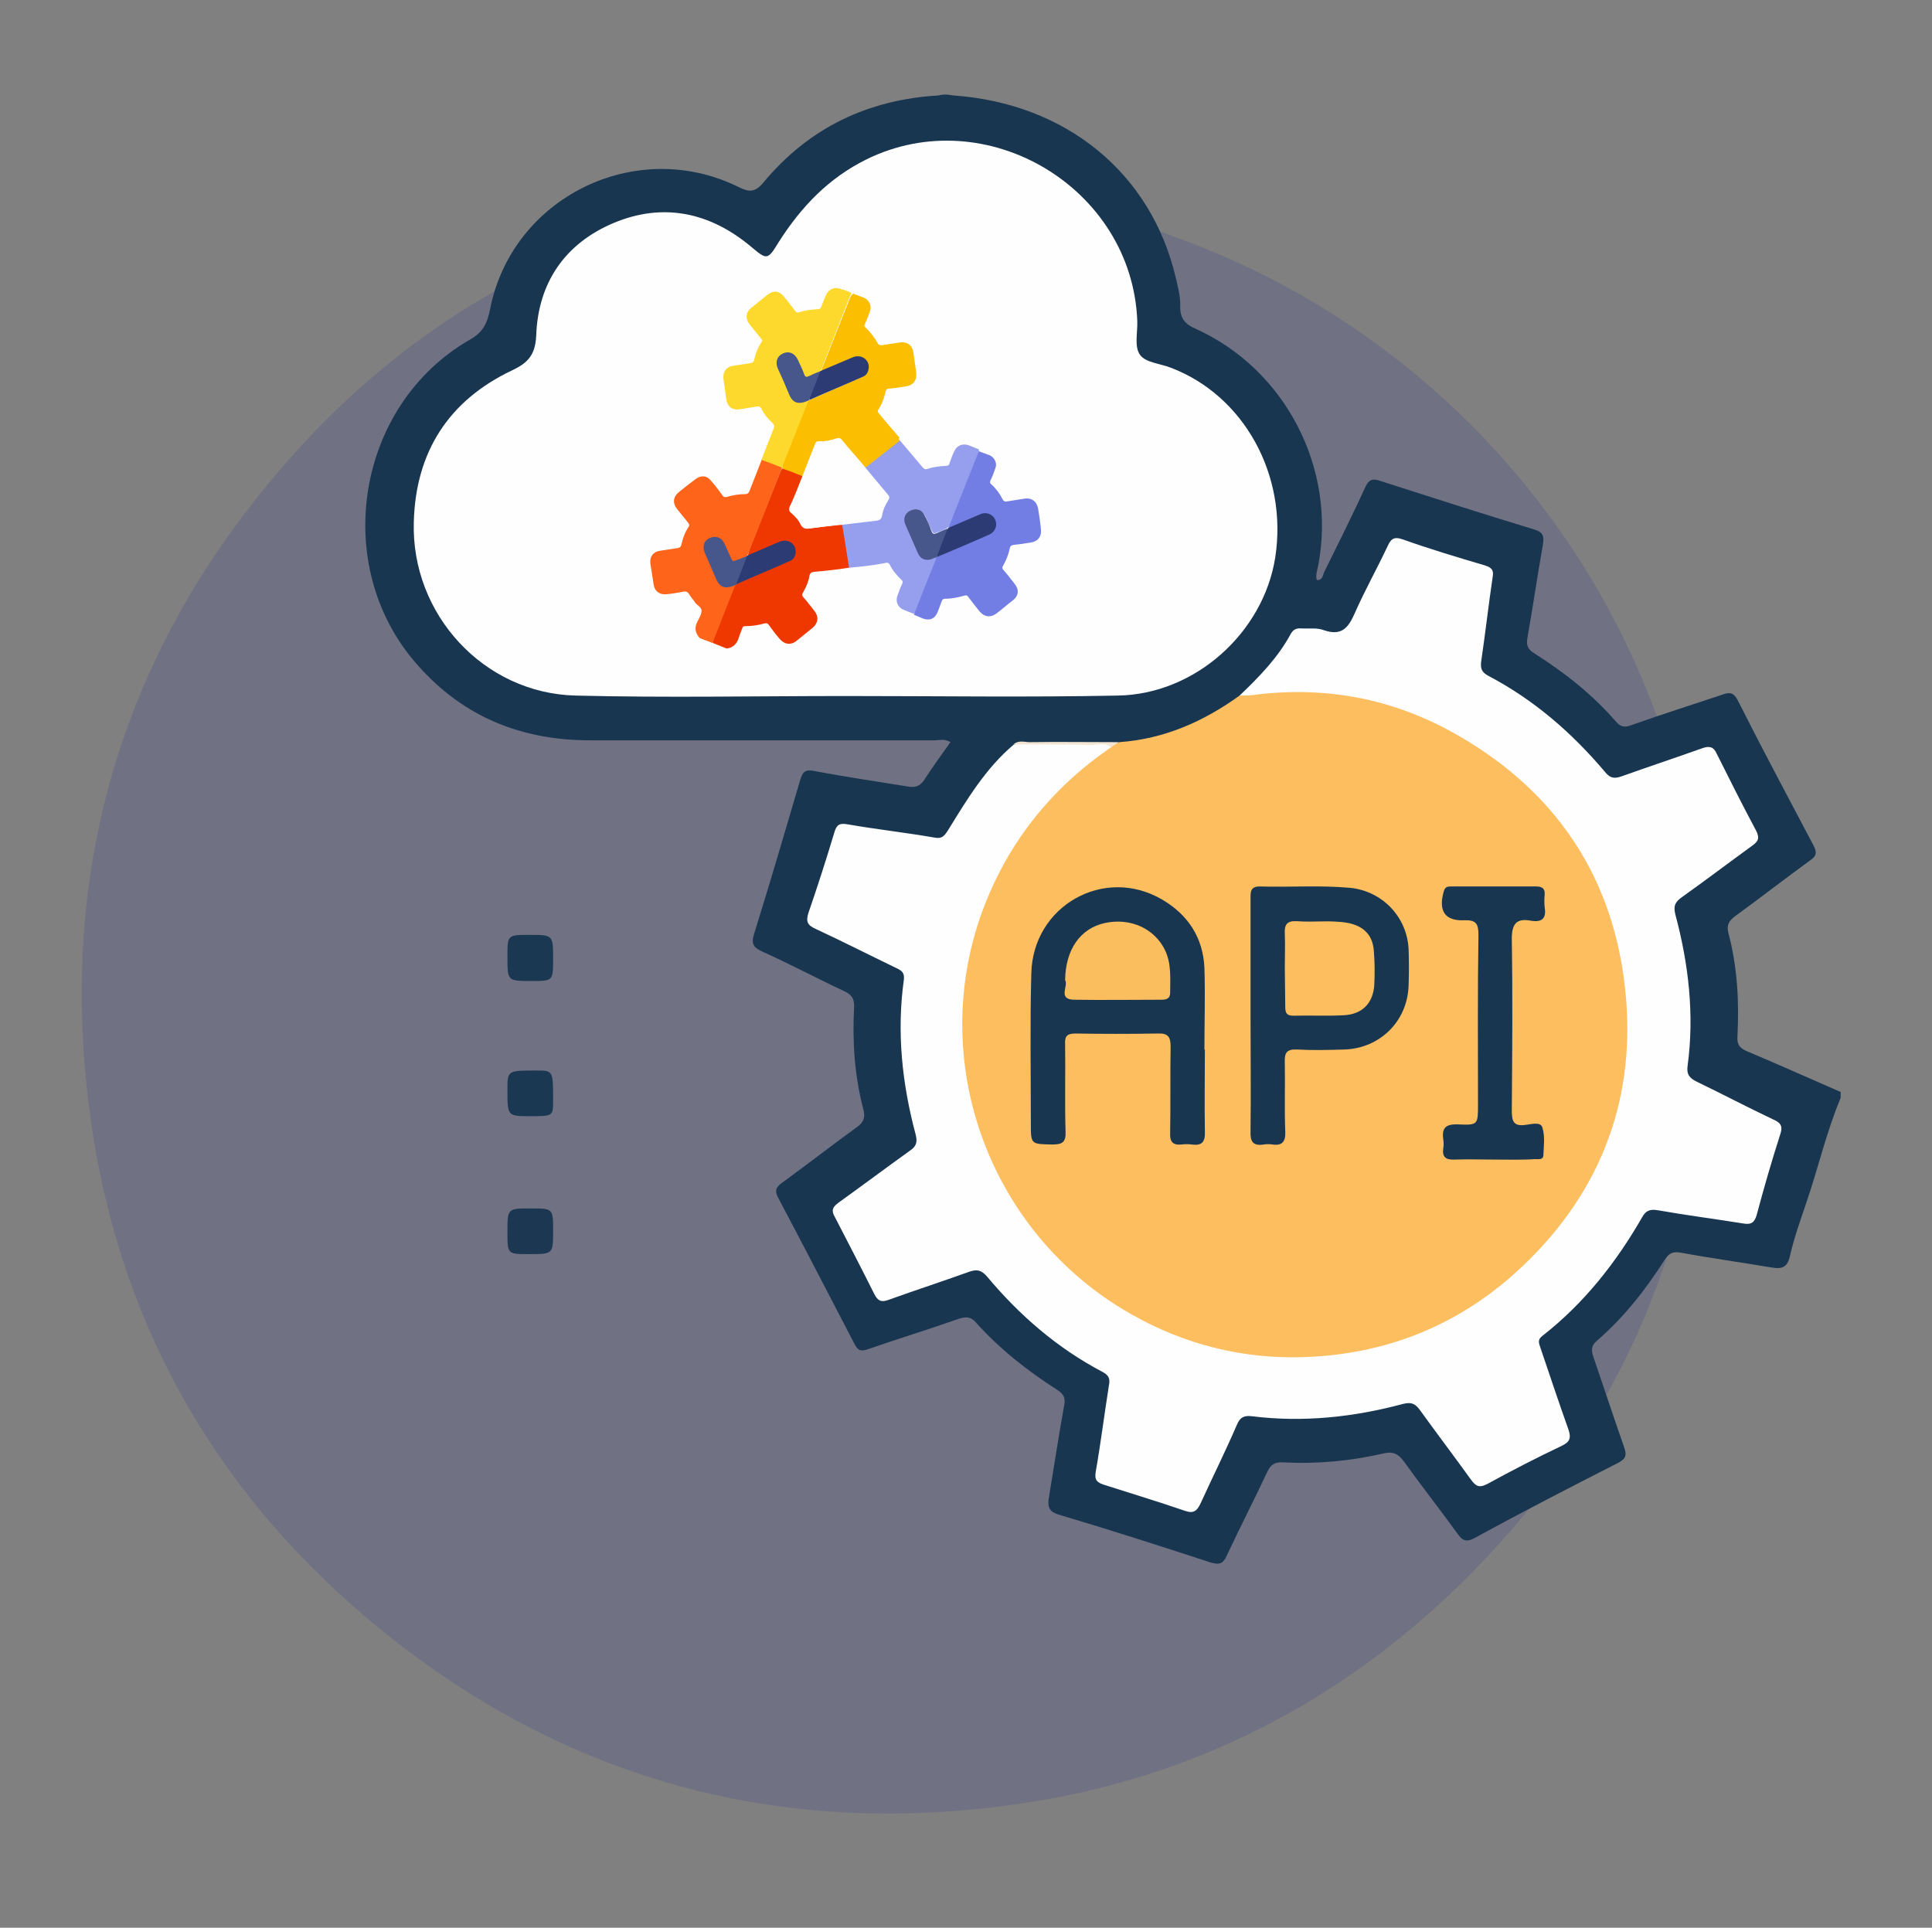
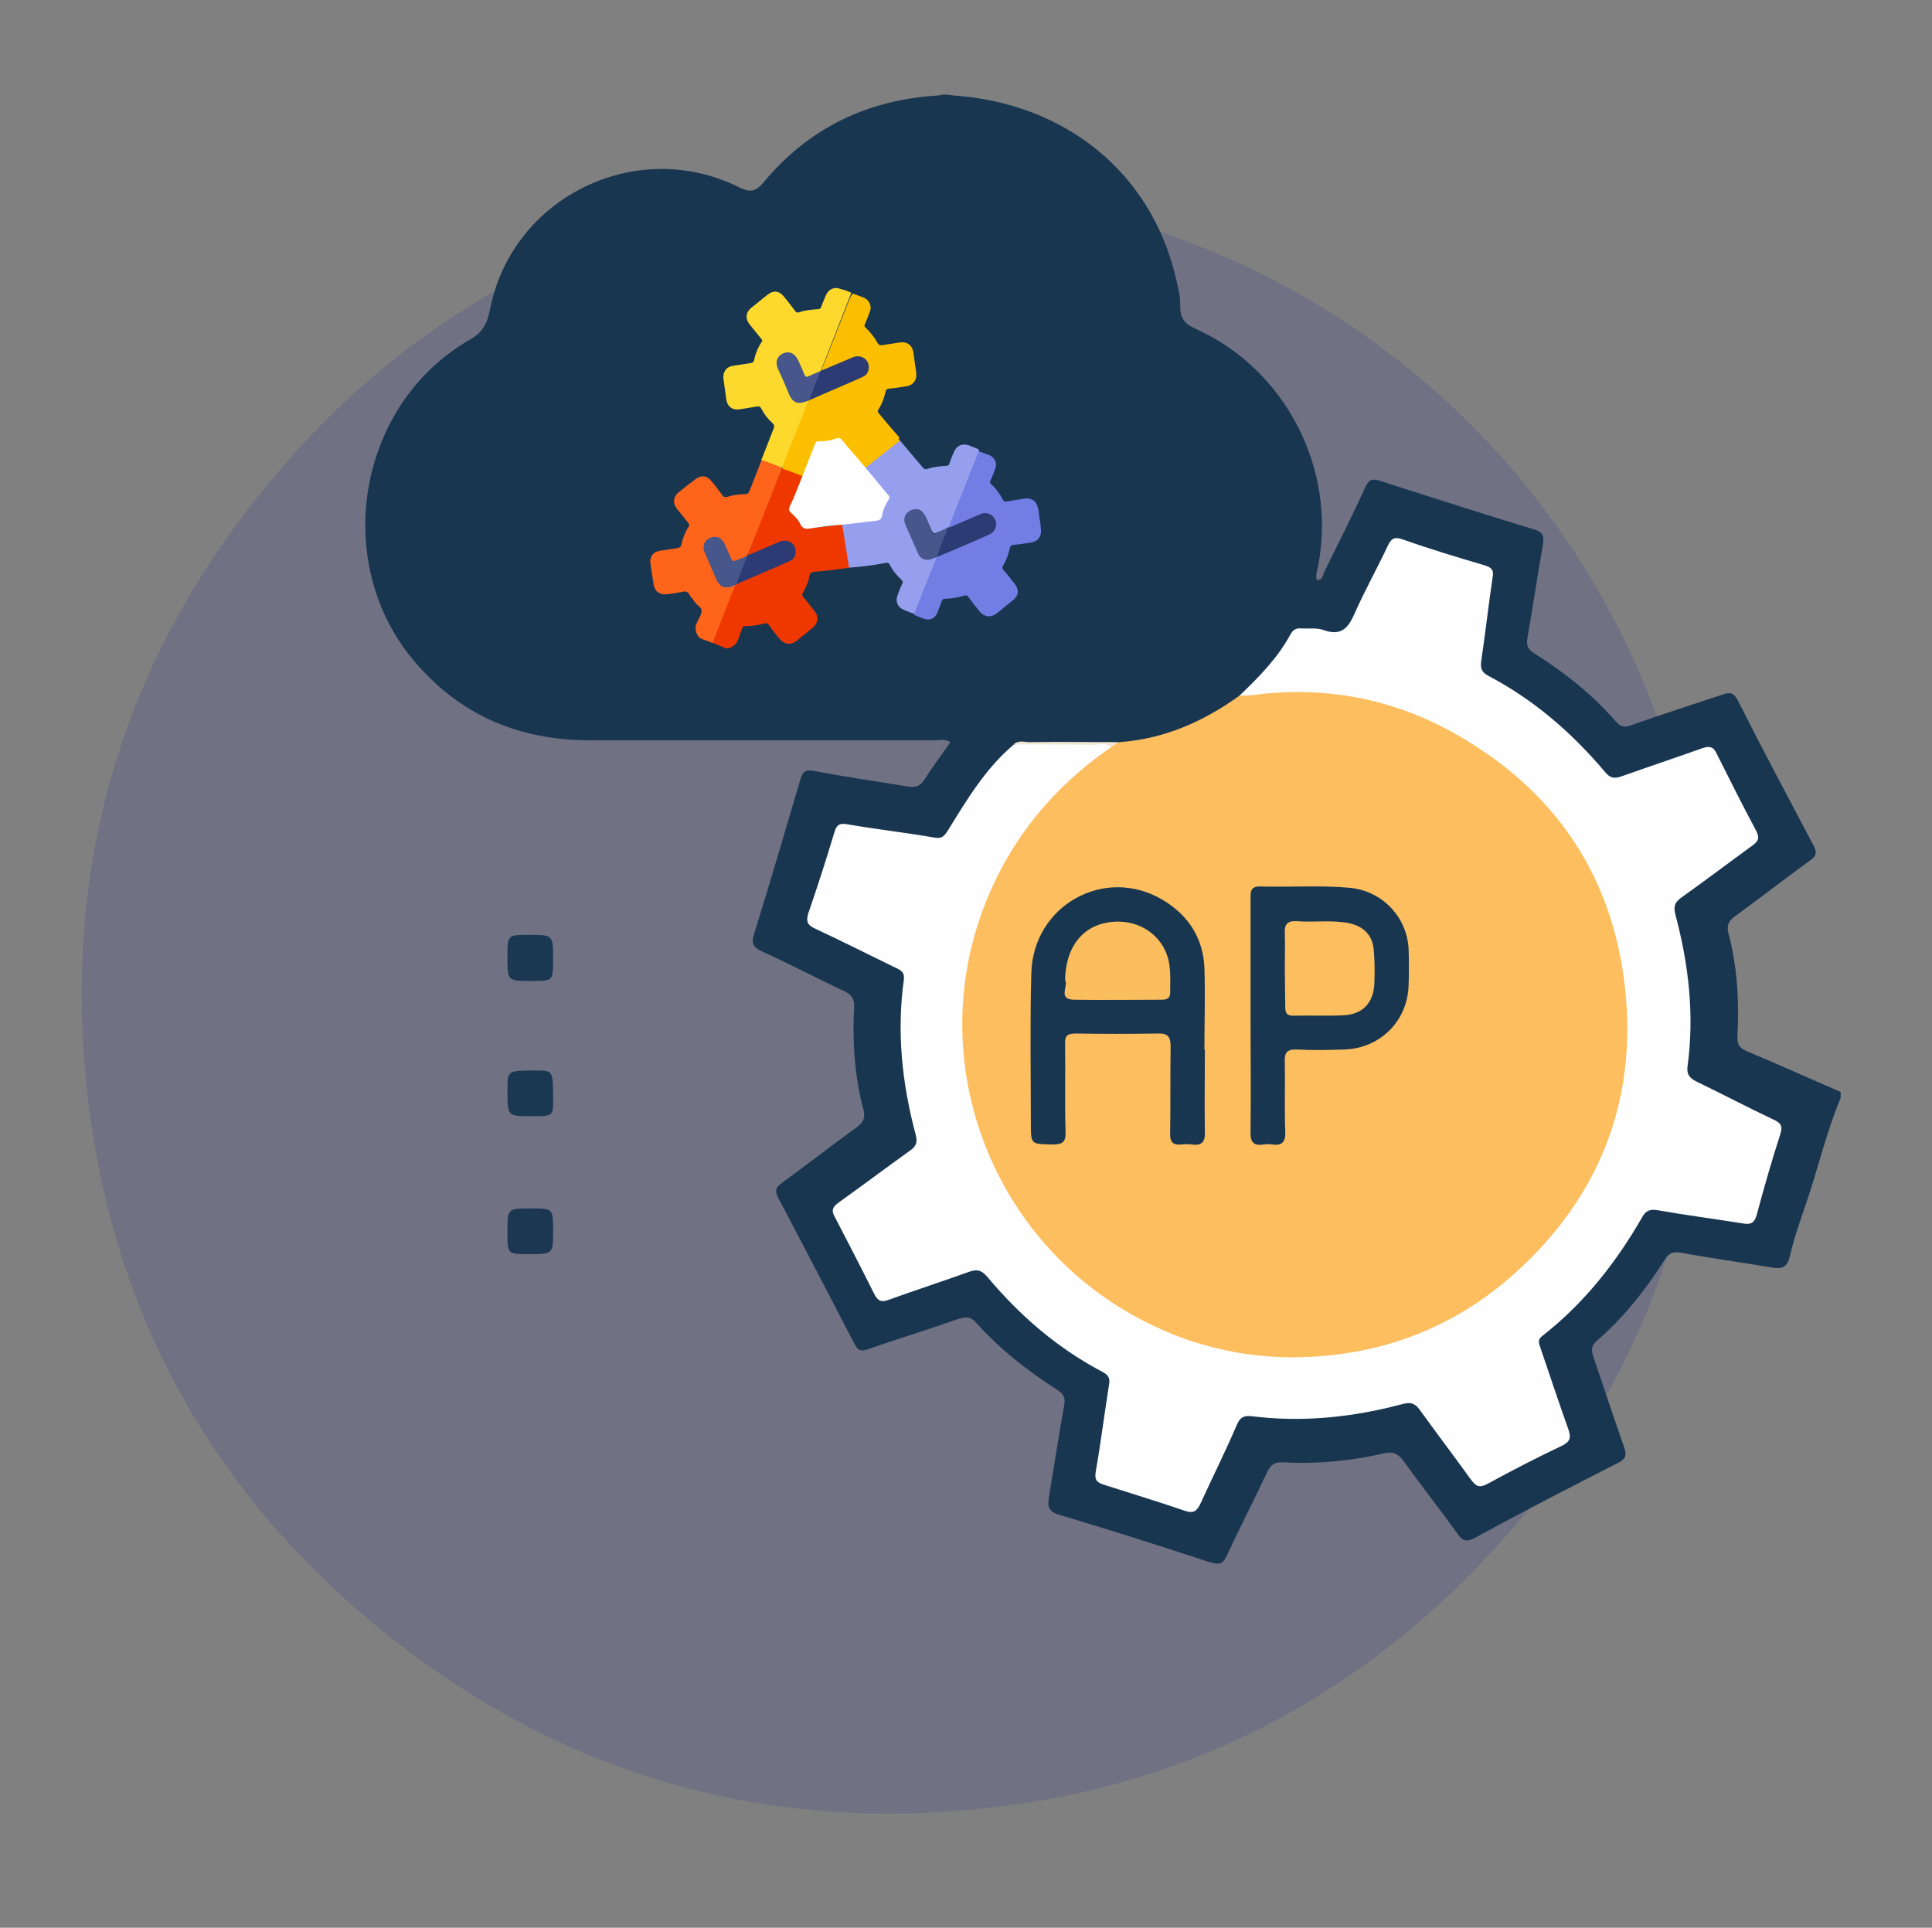
<svg xmlns="http://www.w3.org/2000/svg" version="1.1" id="Layer_1" x="0px" y="0px" viewBox="0 0 423 422.1" style="enable-background:new 0 0 423 422.1;" xml:space="preserve">
  <rect x="0" y="0" width="423" height="422.1" fill="#808080" stroke="none" />
  <style type="text/css">

	.st0{opacity:0.2;fill-rule:evenodd;clip-rule:evenodd;fill:#343B93;enable-background:new    ;}

	.st1{fill:#5A69E5;}

	.st2{fill:#7883EA;}

	.st3{fill:#969EEE;}

	.st4{fill:#B4B9F2;}

	.st5{fill:#A6E8F7;}

	.st6{fill:#75DFF5;}

	.st7{fill:#A7EAF9;}

	.st8{fill:#76E1F7;}

	.st9{fill:#57A3FE;}

	.st10{fill:#FED9A9;}

	.st11{fill:#FE3051;}

	.st12{fill:#FECC00;}

	.st13{fill:#6D6E71;}

	.st14{fill:#9BDC05;}

	.st15{fill:#006DEF;}

	.st16{fill:#2487FE;}

	.st17{fill:#EABE00;}

	.st18{fill:#9CDC06;}

	.st19{fill:#F0F1F1;}

	.st20{fill:#FE9711;}

	.st21{fill:#C7EEFD;}

	.st22{fill:#E9F5FE;}

	.st23{fill:#5985CA;}

	.st24{fill:#98E5FB;}

	.st25{fill:#7BA0B0;}

	.st26{fill:#4277C2;}

	.st27{fill:#5885CA;}

	.st28{fill:#678C97;}

	.st29{fill:#010101;}

	.st30{fill:#46CB8C;}

	.st31{fill:#BCC2C6;}

	.st32{fill:#EFC319;}

	.st33{fill:#A46A43;}

	.st34{fill:#94A4A4;}

	.st35{fill:#FE5364;}

	.st36{fill:#C2A997;}

	.st37{fill:#CE966A;}

	.st38{fill:#FEFEFE;}

	.st39{fill:#1CADE3;}

	.st40{fill:#EE5A9C;}

	.st41{fill:#FDDD3A;}

	.st42{fill:#382B73;}

	.st43{fill:#D0D2D3;}

	.st44{fill:#019ADC;}

	.st45{fill:#029ADC;}

	.st46{fill:#46B9E6;}

	.st47{fill:#E6AC27;}

	.st48{fill:#F6CA15;}

	.st49{fill:#FEF235;}

	.st50{fill:#019ADB;}

	.st51{fill:#E33D90;}

	.st52{fill:#A92C74;}

	.st53{fill:#D2D1D3;}

	.st54{fill:#FBFDFE;}

	.st55{fill:#BBBDBF;}

	.st56{fill:#FDFDFD;}

	.st57{fill:#FEFDFE;}

	.st58{fill:#BDBEC0;}

	.st59{fill:#CDC4CA;}

	.st60{fill:#F83A79;}

	.st61{fill:#FBFBFB;}

	.st62{fill:#070707;}

	.st63{fill:#8BDFFE;}

	.st64{fill:#FEEF89;}

	.st65{fill:#F86490;}

	.st66{fill:#FECDC3;}

	.st67{fill:#00ABEE;}

	.st68{fill:#FDC371;}

	.st69{fill:#FD9C85;}

	.st70{fill:#FE9C85;}

	.st71{fill:#89E796;}

	.st72{fill:#69BCC5;}

	.st73{fill:#A7A7C5;}

	.st74{fill:#3C6ED2;}

	.st75{fill:#DEDDEC;}

	.st76{fill:#58CB8E;}

	.st77{fill:#FDD866;}

	.st78{fill:#F63445;}

	.st79{fill:#414141;}

	.st80{fill:#3A6FBE;}

	.st81{fill:#ECF3FB;}

	.st82{fill:#C4D4E1;}

	.st83{fill:#3CA9DB;}

	.st84{fill:#EBF2FA;}

	.st85{fill:#99E2F5;}

	.st86{fill:#9AE4F8;}

	.st87{fill:#F4C74C;}

	.st88{fill:#C6D6E4;}

	.st89{fill:#FADB85;}

	.st90{fill:#396DBA;}

	.st91{fill:#396EBB;}

	.st92{fill:#020202;}

	.st93{fill:#3BA6D7;}

	.st94{fill:#FCD7A7;}

	.st95{fill:#FEC376;}

	.st96{fill:#4A8BFE;}

	.st97{fill:#2151FE;}

	.st98{fill:#FEC377;}

	.st99{fill:#FEFEFD;}

	.st100{fill:#2150FC;}

	.st101{fill:#FCD744;}

	.st102{fill:#FBD643;}

	.st103{fill:#F1F1FB;}

	.st104{fill:#FE637B;}

	.st105{fill:#010001;}

	.st106{fill:#ED4B68;}

	.st107{fill:#EE5873;}

	.st108{fill:#F17A90;}

	.st109{fill:#F06E86;}

	.st110{fill:#F6A4B3;}

	.st111{fill:#FCFDFE;}

	.st112{fill:#7EC259;}

	.st113{fill:#656D7A;}

	.st114{fill:#E7E6E7;}

	.st115{fill:#D1D1D3;}

	.st116{fill:#F4E907;}

	.st117{fill:#656D79;}

	.st118{fill:#4D535F;}

	.st119{fill:#767A84;}

	.st120{fill:#767B84;}

	.st121{fill:#70B0E0;}

	.st122{fill:#E7BA20;}

	.st123{fill:#4D5BA5;}

	.st124{fill:#E7BB20;}

	.st125{fill:#D2D2D4;}

	.st126{fill:#6BBD49;}

	.st127{fill:#FBFDFD;}

	.st128{fill:#6CBE48;}

	.st129{fill:#EBC819;}

	.st130{fill:#6CBE4A;}

	.st131{fill:#EEE60B;}

	.st132{fill:#79C45A;}

	.st133{fill:#DFF0D7;}

	.st134{fill:#DFF0D6;}

	.st135{fill:#DEEFD4;}

	.st136{fill:#DEEFD5;}

	.st137{fill:#F3F9F0;}

	.st138{fill:#E6BB20;}

	.st139{fill:#F4F9F1;}

	.st140{fill:#F1F8ED;}

	.st141{fill:#F0F7EC;}

	.st142{fill:#EEF7E9;}

	.st143{fill:#F0F7EB;}

	.st144{fill:#EFF7EB;}

	.st145{fill:#F2F9F0;}

	.st146{fill:#FBFDFB;}

	.st147{fill:#EAF5E5;}

	.st148{fill:#D9EED1;}

	.st149{fill:#70BF4D;}

	.st150{fill:#DAEDD0;}

	.st151{fill:#6DBE4A;}

	.st152{fill:#F5FAF2;}

	.st153{fill:#6EBE4B;}

	.st154{fill:#F5FAF3;}

	.st155{fill:#70BF4E;}

	.st156{fill:#F8FBF6;}

	.st157{fill:#F6FAF4;}

	.st158{fill:#96CE79;}

	.st159{fill:#8ECC72;}

	.st160{fill:#C7E4B7;}

	.st161{fill:#DAEED2;}

	.st162{fill:#353944;}

	.st163{fill:#6C5160;}

	.st164{fill:#725464;}

	.st165{fill:#F2E20B;}

	.st166{fill:#F4E808;}

	.st167{fill:#7CC257;}

	.st168{fill:#F1E709;}

	.st169{fill:#F0E70A;}

	.st170{fill:#C1E3B2;}

	.st171{fill:#99D282;}

	.st172{fill:#D5EBC9;}

	.st173{fill:#85C562;}

	.st174{fill:#80C45C;}

	.st175{fill:#81C45D;}

	.st176{fill:#83C560;}

	.st177{fill:#78C258;}

	.st178{fill:#F3E608;}

	.st179{fill:#F3E609;}

	.st180{fill:#F4E708;}

	.st181{fill:#A3C300;}

	.st182{fill:#FEDFB1;}

	.st183{fill:#02A8F3;}

	.st184{fill:#8FAB00;}

	.st185{fill:#0376BB;}

	.st186{fill:#DEC39B;}

	.st187{fill:#FDDFB1;}

	.st188{fill:#46F7FE;}

	.st189{fill:#FEA633;}

	.st190{fill:#DCB100;}

	.st191{fill:#FECC05;}

	.st192{fill:#2386C2;}

	.st193{fill:#F99F19;}

	.st194{fill:#D6E5EF;}

	.st195{fill:#E5E8EC;}

	.st196{fill:#69D5F3;}

	.st197{fill:#FBD670;}

	.st198{fill:#FE816E;}

	.st199{fill:#959EA9;}

	.st200{fill:#EFCFB3;}

	.st201{fill:#CBD0D8;}

	.st202{fill:#4F4F4F;}

	.st203{fill:#89A7BC;}

	.st204{fill:#9FE4A4;}

	.st205{fill:#FECFC6;}

	.st206{fill:#FE7D96;}

	.st207{fill:#98EAF9;}

	.st208{fill:#FE7C96;}

	.st209{fill:#959595;}

	.st210{fill:#D29F6C;}

	.st211{fill:#91DFBF;}

	.st212{fill:#F8DFA5;}

	.st213{fill:#FA5968;}

	.st214{fill:#48C296;}

	.st215{fill:#FA5867;}

	.st216{fill:#B17846;}

	.st217{fill:#E9BC8B;}

	.st218{fill:#F3DBA2;}

	.st219{fill:#F6DEA4;}

	.st220{fill:#EBEBEB;}

	.st221{fill:#ACE093;}

	.st222{fill:#C0E8AE;}

	.st223{fill:#FCF5EB;}

	.st224{fill:#FDF0D9;}

	.st225{fill:#FDE8AA;}

	.st226{fill:#5EAB24;}

	.st227{fill:#FED322;}

	.st228{fill:#FE7956;}

	.st229{fill:#CC2A00;}

	.st230{fill:#BCFCFE;}

	.st231{fill:none;}

	.st232{fill:#7C7C7C;}

	.st233{fill:#484848;}

	.st234{fill:#656D77;}

	.st235{fill:#B3DC7E;}

	.st236{fill:#FBD66F;}

	.st237{fill:#EECFB3;}

	.st238{fill:#F3F3F3;}

	.st239{fill:#2A2A2A;}

	.st240{fill:#383838;}

	.st241{fill:#787878;}

	.st242{fill:#464646;}

	.st243{fill:#454545;}

	.st244{fill:#737373;}

	.st245{fill:#828282;}

	.st246{fill:#606060;}

	.st247{fill:#FE4755;}

	.st248{fill:#F8F5F5;}

	.st249{fill:#FEE17A;}

	.st250{fill:#4A7FA9;}

	.st251{fill:#F8CE58;}

	.st252{fill:#FB2B3A;}

	.st253{fill:#FEE179;}

	.st254{fill:#F7CE57;}

	.st255{fill:#E9D8E9;}

	.st256{fill:#407092;}

	.st257{fill:#193651;}

	.st258{fill:#1B3752;}

	.st259{fill:#1B3852;}

	.st260{fill:#FCBE5E;}

	.st261{fill:#F2E6D2;}

	.st262{fill:#FBBE5E;}

	.st263{fill:#EF3800;}

	.st264{fill:#FE641A;}

	.st265{fill:#FCBE00;}

	.st266{fill:#FED92D;}

	.st267{fill:#737EE5;}

	.st268{fill:#2C3B73;}

	.st269{fill:#47568B;}

	.st270{fill:#EEE0CA;}

	.st271{fill:#4FAAF6;}

	.st272{fill:#2D3C6B;}

	.st273{fill:#2D3C6A;}

	.st274{fill:#FBF8EF;}

	.st275{fill:#FD9000;}

	.st276{fill:#FDC739;}

	.st277{fill:#8DEE5B;}

</style>
  <path class="st0" d="M361.4,153.3c-18.2-46.9-56.1-84-103.6-101.2c-27.9-10.6-57.5-13.6-88.9-8.9c-43.1,6.5-79.4,26.6-107.8,59.9   c-35,40.9-48.6,88.6-41.3,141.6c6,43.8,26.4,80.6,60.2,109.3c41.6,35.3,89.8,48.8,143.6,40.9c37.4-5.5,69.9-22.1,96.8-48.7   c32.9-32.5,50.7-72.1,53.3-118.2C375.1,201.8,370.9,176.9,361.4,153.3z" />
  <g>
    <path class="st257" d="M208.7,20.9c24.6,1.7,43.3,16.9,48.7,39.8c0.5,2.1,1.1,4.3,1,6.5c0,2.6,1.1,3.8,3.4,4.8    c19.7,8.9,30.9,30.7,26.8,51.9c-0.2,1-0.6,2-0.3,3.1c1.4,0.1,1.3-1.2,1.7-1.9c3-6.1,6.1-12.2,8.9-18.4c0.8-1.7,1.6-2,3.3-1.4    c11.2,3.6,22.4,7.2,33.6,10.6c2.1,0.6,2.3,1.5,2,3.4c-1.2,6.8-2.2,13.7-3.4,20.5c-0.3,1.7,0.3,2.5,1.6,3.3    c6.6,4.2,12.7,9,17.8,14.9c1.1,1.3,2.1,1.3,3.6,0.7c6.5-2.3,13.1-4.4,19.7-6.6c1.6-0.6,2.5-0.5,3.4,1.3c5.4,10.7,11,21.2,16.6,31.8    c0.8,1.6,0.5,2.3-0.8,3.2c-5.5,4-10.9,8.2-16.4,12.2c-1.3,1-1.9,1.8-1.5,3.6c2,7.5,2.4,15.1,2,22.8c-0.1,1.6,0.4,2.4,1.9,3.1    c6.9,2.9,13.8,6,20.7,9c0,0.4,0,0.8,0,1.3c-3.1,7.4-4.9,15.3-7.5,22.9c-1.3,3.9-2.7,7.7-3.6,11.7c-0.6,2.7-1.9,2.9-4.2,2.5    c-6.5-1.1-13.1-2-19.6-3.2c-1.8-0.3-2.6,0-3.6,1.5c-4.2,6.6-9,12.7-14.9,17.8c-1.3,1.1-1.2,2.2-0.7,3.6c2.2,6.5,4.4,13.1,6.7,19.7    c0.6,1.7,0.4,2.5-1.3,3.4c-10.6,5.4-21.1,10.8-31.5,16.5c-1.9,1-2.7,0.4-3.7-1c-3.9-5.4-8-10.6-11.8-15.9c-1.2-1.6-2.3-2.1-4.2-1.7    c-7.3,1.7-14.7,2.4-22.2,2c-1.7-0.1-2.6,0.4-3.4,2c-2.9,6.2-6,12.2-8.9,18.4c-0.8,1.8-1.6,2.1-3.6,1.5c-11-3.6-21.9-7.1-33-10.4    c-2.5-0.7-2.7-1.9-2.3-4.1c1.1-6.6,2.1-13.3,3.3-19.9c0.3-1.6-0.1-2.4-1.4-3.3c-6.6-4.2-12.7-9-17.9-14.8c-1.2-1.4-2.3-1.3-3.9-0.8    c-6.5,2.3-13.1,4.3-19.7,6.6c-1.7,0.6-2.3,0.3-3.1-1.3c-5.5-10.6-11-21.2-16.6-31.8c-0.8-1.5-0.6-2.3,0.8-3.3    c5.5-4,10.9-8.2,16.4-12.2c1.6-1.1,1.9-2.3,1.4-4c-1.9-7.3-2.4-14.7-2-22.2c0.1-1.9-0.5-2.8-2.2-3.6c-6-2.8-11.8-5.9-17.8-8.6    c-2-0.9-2.6-1.7-1.9-3.9c3.5-11.2,6.8-22.5,10.1-33.7c0.5-1.6,0.9-2.4,3-2c6.8,1.3,13.7,2.3,20.5,3.4c1.7,0.3,2.7,0,3.7-1.5    c1.8-2.8,3.8-5.5,5.7-8.2c-1.3-0.8-2.4-0.4-3.5-0.4c-25.1,0-50.3,0-75.4,0c-15,0-27.7-5.1-37.7-16.4C72.2,124.1,77.9,88.6,103,74.3    c2.8-1.6,3.7-3.6,4.3-6.6c4.8-24.5,31.9-37.8,54.3-26.8c2.4,1.2,3.7,1.3,5.6-1c9.9-11.9,22.8-18.1,38.3-19    C206.6,20.6,207.6,20.7,208.7,20.9z" />
    <path class="st258" d="M116.2,264.6c4.9,0,4.9,0,4.9,4.9c0,5.1,0,5.1-5.3,5.1c-4.7,0-4.7,0-4.7-4.8    C111.1,264.6,111.1,264.6,116.2,264.6z" />
    <path class="st259" d="M111.1,209.5c0-4.8,0-4.8,4.8-4.8c5.2,0,5.2,0,5.2,5.3c0,4.8,0,4.8-4.8,4.8    C111.1,214.8,111.1,214.8,111.1,209.5z" />
    <path class="st259" d="M116.1,244.4c-5,0-5,0-5-5.8c0-4.2,0-4.2,6.3-4.2c3.7,0,3.7,0,3.7,6.5C121.1,244.4,121.1,244.4,116.1,244.4z    " />
-     <path class="st38" d="M185.3,152.4c-19.8,0-39.5,0.4-59.3-0.1c-20.1-0.5-36-17.8-35.4-38c0.4-15.3,7.6-26.6,21.5-33.2    c3.4-1.6,5.1-3.3,5.3-7.6c0.4-11.6,6.3-20.2,17-24.7c10.8-4.5,21-2.3,29.9,5.1c3.6,3,3.7,3.2,6.2-0.9c4.9-7.7,10.9-14,19.2-18.1    c26.2-12.9,58.2,6.2,59.3,35.4c0.1,2.5-0.7,5.6,0.6,7.4c1.2,1.7,4.4,1.9,6.7,2.8c16.1,6.1,25.7,23.6,22.9,41.6    c-2.6,16.4-17.5,29.9-34.4,30.2C225.1,152.7,205.2,152.4,185.3,152.4C185.3,152.4,185.3,152.4,185.3,152.4z" />
    <path class="st260" d="M245.1,162.5c9.8-0.7,18.4-4.5,26.3-10.2c6.1-2.4,12.5-1.8,18.7-1.3c14.3,1.3,27.4,6.3,38.8,15.3    c15.4,12.1,24.7,28,27.5,47.3c3.2,22.5-2.8,42.5-17.9,59.6c-13.3,15-30.1,23.1-50.2,24.5c-18.9,1.3-35.9-3.9-50.5-15.7    c-16.5-13.2-25.8-30.5-27.5-51.9c-1.3-16.3,2.6-31.3,11.1-45.1c5.4-8.8,12.4-16.1,21.1-21.7C243.3,162.9,244.3,162.9,245.1,162.5z" />
    <path class="st38" d="M243.3,163.6c-13.3,9.1-22.9,21.2-28.4,36.4c-11.6,32.4,1.4,68.7,30.8,86.6c11.5,7,24.1,10.6,37.4,10.6    c18.5-0.1,35-6.1,48.9-18.7c17.7-16.1,26-36.4,24-60c-2.2-26.2-15.5-46-38.8-58.6c-13.4-7.2-27.8-9.7-43-7.7    c-0.9,0.1-1.9,0.1-2.8,0.1c4.3-4.1,8.4-8.3,11.2-13.5c0.5-0.9,1.2-1.3,2.3-1.2c1.7,0.1,3.5-0.2,5,0.4c3.8,1.3,5.3-0.5,6.7-3.7    c2.2-5,4.9-9.8,7.2-14.7c0.7-1.5,1.3-2.2,3.3-1.5c5.9,2.1,11.9,3.9,18,5.7c1.5,0.5,2,1,1.7,2.6c-0.9,6.1-1.6,12.3-2.5,18.4    c-0.2,1.6,0.1,2.4,1.6,3.2c9.9,5.2,18.2,12.4,25.4,20.9c1.1,1.4,2,1.7,3.7,1.1c5.9-2.1,11.9-4.1,17.8-6.2c1.5-0.5,2.4-0.3,3.1,1.3    c2.8,5.6,5.6,11.2,8.6,16.8c0.8,1.6,0.5,2.3-0.9,3.3c-5.1,3.7-10.1,7.5-15.3,11.2c-1.4,1-2,1.8-1.5,3.8c2.9,10.8,4.2,21.9,2.7,33.1    c-0.3,1.9,0.4,2.8,2.1,3.6c5.6,2.7,11.1,5.6,16.6,8.2c1.6,0.7,2.2,1.4,1.6,3.2c-1.9,5.9-3.6,11.8-5.2,17.8    c-0.5,1.6-1.2,2.1-2.9,1.8c-6.2-1-12.5-1.8-18.7-2.9c-1.8-0.3-2.7,0.1-3.5,1.6c-5.7,9.9-12.7,18.8-21.8,25.9    c-1.2,0.9-0.7,1.7-0.4,2.7c2,5.9,4,11.9,6.1,17.8c0.6,1.8,0.4,2.7-1.5,3.6c-5.5,2.6-10.9,5.4-16.2,8.3c-1.9,1-2.6,0.5-3.7-1    c-3.6-5-7.4-10-11-15c-1-1.4-1.8-2-3.8-1.5c-10.8,2.9-21.9,4.1-33.1,2.7c-1.7-0.2-2.6,0.2-3.3,1.9c-2.5,5.8-5.3,11.4-7.9,17.1    c-0.8,1.7-1.5,2.4-3.5,1.7c-5.8-2-11.8-3.8-17.7-5.7c-1.5-0.5-2.1-1-1.8-2.8c1.1-6.3,1.9-12.7,2.9-19c0.3-1.5-0.1-2.2-1.4-2.9    c-9.9-5.2-18.2-12.4-25.3-20.9c-1.3-1.5-2.3-1.6-4-1c-5.8,2.1-11.7,4-17.5,6.1c-1.6,0.6-2.4,0.3-3.2-1.3    c-2.8-5.6-5.7-11.2-8.6-16.8c-0.8-1.4-0.6-2.1,0.7-3.1c5.3-3.8,10.5-7.7,15.8-11.5c1.3-0.9,1.6-1.8,1.2-3.4    c-3-11.2-4.2-22.5-2.6-34c0.2-1.8-0.8-2.1-2-2.7c-5.8-2.8-11.5-5.7-17.3-8.4c-1.8-0.8-2.2-1.6-1.6-3.5c2-5.8,3.9-11.7,5.7-17.7    c0.5-1.7,1.2-2,2.9-1.7c6.3,1.1,12.7,1.8,19,2.9c1.6,0.3,2.1-0.3,2.9-1.5c4.2-6.8,8.3-13.7,14.5-18.9c6.9-0.7,13.8-0.2,20.7-0.3    C243.1,162.7,243.4,163.1,243.3,163.6z" />
    <path class="st261" d="M243.3,163.6c-1.3-1.1-2.8-0.5-4.2-0.5c-5.7-0.1-11.4-0.1-17.2-0.1c1.1-1,2.4-0.5,3.5-0.5    c6.5-0.1,13.1,0,19.6,0C244.5,162.8,243.9,163.2,243.3,163.6z" />
    <path class="st257" d="M263.8,229.8c0,6-0.1,12,0,18c0.1,2.3-0.7,3.1-2.9,2.8c-0.7-0.1-1.5-0.1-2.2,0c-1.9,0.2-2.6-0.6-2.5-2.5    c0.1-6.3,0-12.6,0.1-18.9c0-2.1-0.5-3-2.8-2.9c-6,0.1-12,0.1-18,0c-1.8,0-2.4,0.5-2.3,2.3c0.1,6.4-0.1,12.8,0.1,19.2    c0.1,2.3-0.7,2.8-2.9,2.8c-4.7-0.1-4.7,0-4.7-4.6c0-10.9-0.2-21.9,0.1-32.8c0.3-14.9,16-23.7,28.7-16.2c5.6,3.3,8.9,8.3,9.2,14.9    c0.2,6,0,12,0,18C263.7,229.8,263.7,229.8,263.8,229.8z" />
    <path class="st257" d="M273.8,222.3c0-8.5,0-17,0-25.5c0-1.4-0.1-2.7,2-2.7c6.6,0.2,13.2-0.3,19.8,0.3c7,0.7,12.4,6.3,12.8,13.3    c0.1,2.7,0.1,5.5,0,8.2c-0.3,7.7-6.2,13.6-14,13.9c-3.5,0.1-6.9,0.2-10.4,0c-2.3-0.1-2.8,0.7-2.7,2.9c0.1,5-0.1,10.1,0.1,15.1    c0.1,2.2-0.7,3.1-2.8,2.8c-0.6-0.1-1.3-0.1-1.9,0c-2.5,0.4-3-0.8-2.9-3C273.9,239.1,273.8,230.7,273.8,222.3z" />
-     <path class="st257" d="M327,253.9c-2.8,0-5.7-0.1-8.5,0c-1.9,0.1-2.8-0.5-2.5-2.5c0.1-0.6,0.1-1.3,0-1.9c-0.4-2.7,0.7-3.4,3.3-3.3    c4.3,0.2,4.3,0,4.3-4.3c0-12.4-0.1-24.8,0.1-37.2c0-2.4-0.5-3.3-3.1-3.2c-4.3,0.2-5.7-2.1-4.5-6.3c0.3-1.2,1.1-1.1,1.9-1.1    c6.1,0,12.2,0,18.3,0c1.3,0,2,0.4,1.9,1.8c-0.1,0.9-0.1,1.9,0,2.8c0.4,2.4-0.6,3.3-3,2.9c-3.2-0.6-4.2,0.7-4.2,4    c0.2,12.5,0.1,25,0,37.5c0,2.3,0.3,3.6,3,3.2c1.2-0.1,3.3-0.8,3.7,0.6c0.6,1.9,0.3,4.1,0.2,6.2c-0.1,0.9-1.2,0.7-1.8,0.7    C333.1,254,330,253.9,327,253.9z" />
    <path class="st262" d="M233.2,214.6c0.1-6.7,3.3-11.3,8.7-12.5c5.6-1.2,10.9,1.2,13.2,6c1.4,3,1.1,6.1,1.1,9.3    c0,1.3-0.9,1.5-1.9,1.5c-6.4,0-12.8,0.1-19.2,0C231.5,218.8,234,215.8,233.2,214.6z" />
    <path class="st260" d="M281.3,212c0-2.5,0.1-5,0-7.5c-0.1-2,0.4-2.9,2.6-2.8c3.8,0.3,7.5-0.3,11.3,0.4c3.4,0.7,5.4,2.7,5.6,6.2    c0.2,2.4,0.2,4.8,0.1,7.2c-0.2,4.1-2.6,6.6-6.7,6.8c-3.7,0.2-7.3,0-11,0.1c-1.4,0-1.8-0.5-1.8-1.9    C281.4,217.6,281.3,214.8,281.3,212z" />
    <g>
      <path class="st263" d="M185.9,124.3c-2.5,0.4-5.1,0.7-7.6,0.9c-0.7,0.1-1,0.3-1.1,1c-0.2,1.2-0.7,2.3-1.3,3.4     c-0.3,0.5-0.4,0.8,0.1,1.3c0.9,1,1.6,2,2.4,3c0.9,1.2,0.7,2.5-0.4,3.5c-1.2,1-2.5,2-3.7,3c-1.2,0.9-2.5,0.7-3.5-0.4     c-0.9-1-1.7-2.1-2.5-3.2c-0.2-0.3-0.4-0.4-0.9-0.3c-1.4,0.4-2.8,0.6-4.2,0.6c-0.4,0-0.6,0.1-0.7,0.5c-0.2,0.6-0.5,1.2-0.7,1.9     c-0.4,1.4-1.2,2.3-2.7,2.5c-1-0.4-2-0.8-3-1.2c-0.1-0.3-0.1-0.5,0-0.8c1.5-3.9,3-7.8,4.6-11.7c0.1-0.2,0.2-0.3,0.4-0.4     c3.6-1.6,7.2-3.1,10.8-4.7c0.4-0.2,0.9-0.4,1.3-0.7c0.8-0.6,1-1.6,0.7-2.5c-0.4-0.9-1.3-1.5-2.3-1.3c-0.4,0.1-0.8,0.2-1.2,0.4     c-1.9,0.8-3.9,1.7-5.8,2.5c-0.3,0.1-0.8,0.5-0.8-0.3c0.1-0.3,0.2-0.7,0.3-1c2.2-5.6,4.4-11.1,6.6-16.6c0.2-0.4,0.3-0.9,0.7-1.2     c0.2-0.1,0.4-0.1,0.6,0c1.3,0.5,2.6,0.9,3.8,1.6c0.4,0.4,0.1,0.8,0,1.1c-0.7,1.9-1.5,3.7-2.2,5.6c-0.3,0.7-0.2,1.1,0.3,1.6     c0.8,0.8,1.5,1.7,2.1,2.7c0.3,0.5,0.6,0.6,1.1,0.6c2-0.2,4.1-0.5,6.1-0.7c0.5-0.1,0.9-0.2,1.4,0c0.2,0.2,0.3,0.4,0.4,0.7     c0.4,2.8,0.9,5.5,1.3,8.3C186.1,123.9,186.1,124.2,185.9,124.3z" />
      <path class="st264" d="M161,128.1c-1.7,4.2-3.3,8.4-5,12.7c-0.9-0.4-1.9-0.7-2.8-1.1c-1-1.1-1.2-2.3-0.5-3.6     c0.4-0.8,0.9-1.6,0.9-2.4c0-0.8-1.1-1.2-1.5-1.9c-0.3-0.5-0.8-1-1.1-1.5c-0.4-0.8-0.9-0.9-1.6-0.7c-1.1,0.2-2.3,0.4-3.4,0.5     c-1.5,0.2-2.7-0.6-2.9-2.2c-0.2-1.5-0.5-3-0.7-4.5c-0.2-1.5,0.6-2.6,2.1-2.8c1.3-0.2,2.6-0.4,3.9-0.6c0.5-0.1,0.7-0.3,0.8-0.8     c0.3-1.4,0.8-2.7,1.6-3.9c0.2-0.3,0.1-0.5-0.1-0.8c-0.8-1-1.7-2.1-2.5-3.1c-1-1.3-0.8-2.7,0.5-3.7c1.2-1,2.4-1.9,3.6-2.8     c1.2-0.9,2.5-0.8,3.4,0.4c0.9,1,1.7,2.1,2.5,3.2c0.3,0.4,0.6,0.4,1,0.3c1.3-0.4,2.6-0.6,3.9-0.6c0.5,0,0.8-0.2,1-0.7     c0.9-2.3,1.8-4.6,2.7-6.9c0.2-0.1,0.4-0.1,0.5,0c1.3,0.5,2.6,0.9,3.8,1.6c0.1,0.1,0.1,0.2,0.1,0.3c-2.5,6.4-5,12.8-7.6,19.2     c0,0.1,0,0.2-0.1,0.2c-0.8,0.5-1.7,0.8-2.5,1.1c-0.5,0.2-0.8,0.1-1-0.4c-0.4-0.9-0.8-1.7-1.1-2.6c-0.2-0.4-0.4-0.8-0.6-1.1     c-0.9-1.3-2.3-1.4-3.5-0.3c-0.6,0.6-0.7,1.3-0.4,2.1c0.9,2.3,1.9,4.5,2.9,6.7c0.4,0.9,1.2,1.2,2.2,1.1     C160.1,128.3,160.5,128,161,128.1z" />
      <path class="st3" d="M185.9,124.3c-0.5-3.1-1-6.3-1.5-9.4c0.1-0.4,0.5-0.3,0.8-0.3c2.2-0.3,4.4-0.5,6.6-0.8c0.7-0.1,1-0.4,1.1-1     c0.2-1.1,0.6-2.2,1.3-3.1c0.3-0.5,0.3-0.9-0.1-1.4c-1.4-1.7-2.9-3.4-4.3-5.1c-0.2-0.2-0.5-0.4-0.5-0.8c0.5-0.8,1.4-1.2,2.1-1.8     c1.6-1.3,3.2-2.5,4.8-3.8c0.2-0.2,0.4-0.4,0.8-0.4c1.6,1.9,3.3,3.9,4.9,5.8c0.4,0.5,0.7,0.7,1.4,0.4c1.2-0.4,2.5-0.5,3.8-0.6     c0.4,0,0.7-0.1,0.8-0.6c0.3-0.8,0.6-1.7,1-2.5c0.5-1.3,1.8-1.9,3.2-1.4c0.8,0.3,1.5,0.6,2.2,0.9c0.1,0.3,0,0.6-0.1,0.9     c-2.1,5.2-4.1,10.5-6.2,15.7c0,0,0,0.1-0.1,0.1c0,0.1-0.1,0.2-0.1,0.2c-0.9,0.7-1.9,1-2.9,1.4c-0.4,0.2-0.7-0.1-0.9-0.5     c-0.3-0.8-0.7-1.5-1-2.3c-0.2-0.5-0.4-0.9-0.7-1.3c-0.7-1.1-1.7-1.4-2.9-0.8c-1.1,0.6-1.4,1.5-0.9,2.8c0.8,2,1.7,3.9,2.6,5.9     c0.7,1.6,1.4,1.9,3.1,1.5c0.3-0.1,0.7-0.5,0.9,0.1c0,0.4-0.2,0.7-0.3,1.1c-1.3,3.4-2.7,6.7-4,10.1c-0.2,0.4-0.2,0.8-0.7,1.1     c-0.8-0.3-1.6-0.6-2.3-0.9c-1.2-0.5-1.8-1.8-1.3-3.1c0.3-0.8,0.6-1.7,1-2.5c0.2-0.4,0.2-0.7-0.2-1c-1-1-1.9-2-2.5-3.3     c-0.3-0.5-0.7-0.4-1.1-0.3C191,123.8,188.5,124.1,185.9,124.3z" />
      <path class="st265" d="M197,96.5c-2.5,2-5,3.9-7.5,5.9c-0.4,0.1-0.5-0.2-0.7-0.4c-1.5-1.7-2.9-3.5-4.4-5.2     c-0.4-0.4-0.7-0.6-1.2-0.4c-1.2,0.3-2.3,0.6-3.6,0.6c-0.6,0-0.8,0.3-1,0.8c-0.7,1.9-1.5,3.7-2.2,5.6c-0.1,0.3-0.2,0.7-0.6,0.9     c-1.5-0.6-3-1.2-4.5-1.7c0,0,0-0.1,0-0.1c-0.1-0.3,0-0.6,0.1-0.9c1.8-4.5,3.5-9,5.3-13.4c0-0.1,0.1-0.1,0.1-0.2     c0.1-0.2,0.2-0.3,0.4-0.4c3.6-1.6,7.2-3.1,10.8-4.7c0.4-0.2,0.9-0.4,1.3-0.7c0.8-0.6,1-1.6,0.7-2.5c-0.4-0.9-1.3-1.5-2.3-1.3     c-0.4,0.1-0.8,0.2-1.2,0.4c-1.9,0.8-3.9,1.7-5.8,2.5c-0.3,0.1-0.8,0.5-0.8-0.3c0.1-0.4,0.2-0.7,0.4-1.1c1.9-4.8,3.8-9.6,5.7-14.4     c0.2-0.4,0.3-0.9,0.8-1.2c0.8,0.3,1.6,0.6,2.4,0.9c1.1,0.5,1.7,1.8,1.3,2.9c-0.3,0.9-0.7,1.9-1.1,2.8c-0.2,0.4-0.2,0.6,0.2,0.9     c1,1,1.9,2.1,2.6,3.4c0.2,0.3,0.4,0.4,0.8,0.4c1.3-0.2,2.6-0.4,3.9-0.6c1.7-0.3,2.9,0.6,3.1,2.3c0.2,1.4,0.4,2.9,0.6,4.3     c0.2,1.7-0.7,2.8-2.3,3c-1.2,0.2-2.5,0.4-3.7,0.5c-0.4,0-0.6,0.2-0.7,0.6c-0.3,1.4-0.8,2.8-1.6,4c-0.2,0.4-0.1,0.6,0.2,0.9     c1.5,1.8,3,3.6,4.5,5.3C196.6,96,196.8,96.2,197,96.5z" />
      <path class="st266" d="M186.4,64.1c-2.2,5.7-4.5,11.4-6.7,17.1c0,0.1,0,0.2-0.1,0.2c-0.8,0.5-1.7,0.8-2.5,1.1     c-0.5,0.2-0.8,0.1-1-0.4c-0.4-0.9-0.8-1.7-1.1-2.6c-0.2-0.4-0.4-0.8-0.6-1.1c-0.9-1.3-2.3-1.4-3.5-0.3c-0.6,0.6-0.7,1.3-0.4,2.1     c0.9,2.3,1.9,4.5,2.9,6.7c0.5,1,1.3,1.3,2.3,1c0.4-0.1,0.9-0.3,1.3-0.2c-1.9,4.9-3.9,9.8-5.8,14.7c-1.5-0.6-3-1.2-4.5-1.7     c0.9-2.3,1.8-4.6,2.7-6.9c0.2-0.5,0.1-0.8-0.3-1.2c-1-0.9-1.8-1.9-2.4-3.1c-0.2-0.4-0.5-0.6-0.9-0.5c-1.2,0.2-2.5,0.4-3.7,0.6     c-1.7,0.3-2.9-0.5-3.1-2.3c-0.2-1.4-0.4-2.9-0.6-4.3c-0.2-1.5,0.6-2.7,2.1-2.9c1.3-0.2,2.6-0.4,3.9-0.6c0.4-0.1,0.6-0.2,0.7-0.6     c0.3-1.5,0.9-2.9,1.7-4.1c0.2-0.3,0-0.5-0.2-0.7c-0.8-1-1.7-2.1-2.5-3.1c-1-1.3-0.8-2.7,0.5-3.7c1.2-0.9,2.3-1.9,3.5-2.8     c1.3-1,2.5-0.8,3.5,0.4c0.9,1.1,1.7,2.1,2.5,3.2c0.2,0.3,0.4,0.4,0.8,0.3c1.4-0.5,2.8-0.6,4.2-0.7c0.4,0,0.6-0.2,0.7-0.5     c0.3-0.9,0.7-1.7,1-2.5c0.6-1.4,1.9-2,3.3-1.4C185,63.5,185.7,63.8,186.4,64.1z" />
      <path class="st267" d="M200.1,134.6c1.5-3.9,3-7.7,4.6-11.6c0.1-0.3,0.3-0.6,0.2-0.9c0-0.3,0.2-0.3,0.4-0.3     c3.7-1.6,7.3-3.2,11-4.8c1.8-0.8,2.2-2.6,0.9-3.8c-0.8-0.8-1.7-0.7-2.7-0.3c-2,0.8-3.9,1.7-5.9,2.6c-0.3,0.1-0.6,0.4-1,0.2     c2.2-5.6,4.5-11.3,6.7-16.9c0.8,0.3,1.6,0.6,2.4,0.9c1.1,0.5,1.7,1.8,1.2,2.9c-0.3,0.9-0.6,1.7-1,2.5c-0.2,0.4-0.2,0.7,0.2,1     c1,0.9,1.8,2,2.4,3.2c0.2,0.4,0.5,0.6,0.9,0.5c1.3-0.2,2.5-0.4,3.8-0.6c1.7-0.3,2.8,0.6,3.1,2.2c0.2,1.5,0.5,3,0.6,4.5     c0.2,1.6-0.7,2.7-2.3,2.9c-1.2,0.2-2.5,0.4-3.7,0.5c-0.4,0.1-0.7,0.2-0.8,0.7c-0.3,1.4-0.8,2.7-1.5,3.9c-0.2,0.3-0.2,0.6,0.1,0.9     c0.9,1,1.7,2.1,2.5,3.1c1,1.3,0.8,2.6-0.5,3.6c-1.2,0.9-2.3,1.9-3.5,2.8c-1.3,1-2.7,0.8-3.7-0.4c-0.8-1-1.7-2.1-2.5-3.2     c-0.2-0.3-0.4-0.4-0.8-0.3c-1.4,0.4-2.8,0.7-4.3,0.7c-0.4,0-0.6,0.2-0.7,0.5c-0.3,0.8-0.6,1.6-0.9,2.4c-0.6,1.5-1.8,2-3.3,1.4     C201.5,135.2,200.8,134.9,200.1,134.6z" />
      <path class="st38" d="M175.7,104.2c0.9-2.3,1.8-4.6,2.7-6.9c0.2-0.5,0.4-0.7,0.9-0.7c1.3,0.1,2.6-0.2,3.8-0.6     c0.6-0.2,0.9-0.1,1.3,0.4c1.6,2,3.4,3.9,5,5.9c1.7,2,3.3,4,5,6c0.4,0.4,0.4,0.7,0.1,1.2c-0.7,1.1-1.2,2.2-1.4,3.5     c-0.1,0.6-0.5,0.9-1.1,1c-2.5,0.3-5,0.6-7.6,0.9c-2.3,0.1-4.7,0.5-7,0.8c-1.1,0.2-1.7,0-2.2-1c-0.4-0.9-1.2-1.7-2-2.4     c-0.5-0.4-0.5-0.8-0.3-1.4C174,108.7,174.8,106.4,175.7,104.2z" />
      <path class="st268" d="M163.6,121.7c0,0,0-0.1,0.1-0.1c2.3-1,4.7-2,7-3c1.8-0.7,3.6,0.4,3.5,2.3c0,0.9-0.5,1.7-1.4,2     c-3.8,1.7-7.7,3.3-11.5,5c-0.3-0.2-0.2-0.5-0.1-0.8c0.6-1.6,1.2-3.2,1.9-4.8C163.2,122.1,163.4,121.9,163.6,121.7z" />
      <path class="st269" d="M163.6,121.7c-0.7,1.8-1.4,3.6-2.1,5.4c-0.1,0.3-0.3,0.5-0.2,0.8c-0.1,0.1-0.2,0.1-0.3,0.2     c-2.5,1.1-3.6,0.4-4.5-2c-0.7-1.7-1.5-3.4-2.2-5.1c-0.6-1.4-0.1-2.7,1.1-3.2c1.3-0.6,2.6-0.1,3.2,1.2c0.5,1.1,1,2.2,1.5,3.3     c0.2,0.5,0.4,0.7,1,0.4C161.9,122.4,162.8,122.1,163.6,121.7z" />
      <path class="st268" d="M207.6,115.6c2.3-1,4.7-2,7-3c1.8-0.8,3.6,0.5,3.5,2.4c-0.1,0.9-0.6,1.6-1.4,2c-3.8,1.7-7.6,3.3-11.4,4.9     c-0.4-0.2-0.2-0.5-0.1-0.8c0.6-1.6,1.2-3.2,1.9-4.8c0.1-0.3,0.3-0.4,0.5-0.6C207.5,115.7,207.6,115.6,207.6,115.6z" />
      <path class="st269" d="M207.5,115.7c-0.7,1.8-1.4,3.6-2.1,5.4c-0.1,0.3-0.3,0.5-0.2,0.8c-0.1,0.1-0.3,0.1-0.4,0.2     c-0.4,0.1-0.7,0.3-1.1,0.4c-1.2,0.3-2.2-0.2-2.7-1.3c-0.9-2.1-1.9-4.3-2.8-6.4c-0.5-1.2-0.1-2.4,1.1-3c1.3-0.6,2.5-0.3,3.1,1     c0.6,1.1,1.1,2.2,1.5,3.4c0.3,0.8,0.6,0.8,1.3,0.5C206,116.3,206.8,116,207.5,115.7z" />
      <path class="st268" d="M179.6,81.3c0,0,0-0.1,0.1-0.1c2.4-1,4.7-2,7.1-3c1.8-0.7,3.6,0.6,3.4,2.4c-0.1,0.9-0.5,1.6-1.3,1.9     c-3.8,1.7-7.7,3.3-11.5,5c-0.3-0.2-0.2-0.5-0.1-0.8c0.6-1.6,1.2-3.2,1.9-4.8C179.2,81.6,179.4,81.5,179.6,81.3z" />
      <path class="st269" d="M179.6,81.3c-0.7,1.8-1.4,3.6-2.1,5.4c-0.1,0.3-0.3,0.5-0.2,0.8c-0.1,0.1-0.2,0.1-0.3,0.2     c-2.7,1.2-3.7,0.2-4.5-2c-0.7-1.7-1.4-3.3-2.2-5c-0.6-1.4-0.2-2.7,1.1-3.3c1.3-0.6,2.6-0.1,3.3,1.4c0.5,1.1,1,2.1,1.4,3.2     c0.2,0.5,0.4,0.6,0.9,0.4C177.9,82,178.7,81.6,179.6,81.3z" />
    </g>
  </g>
</svg>